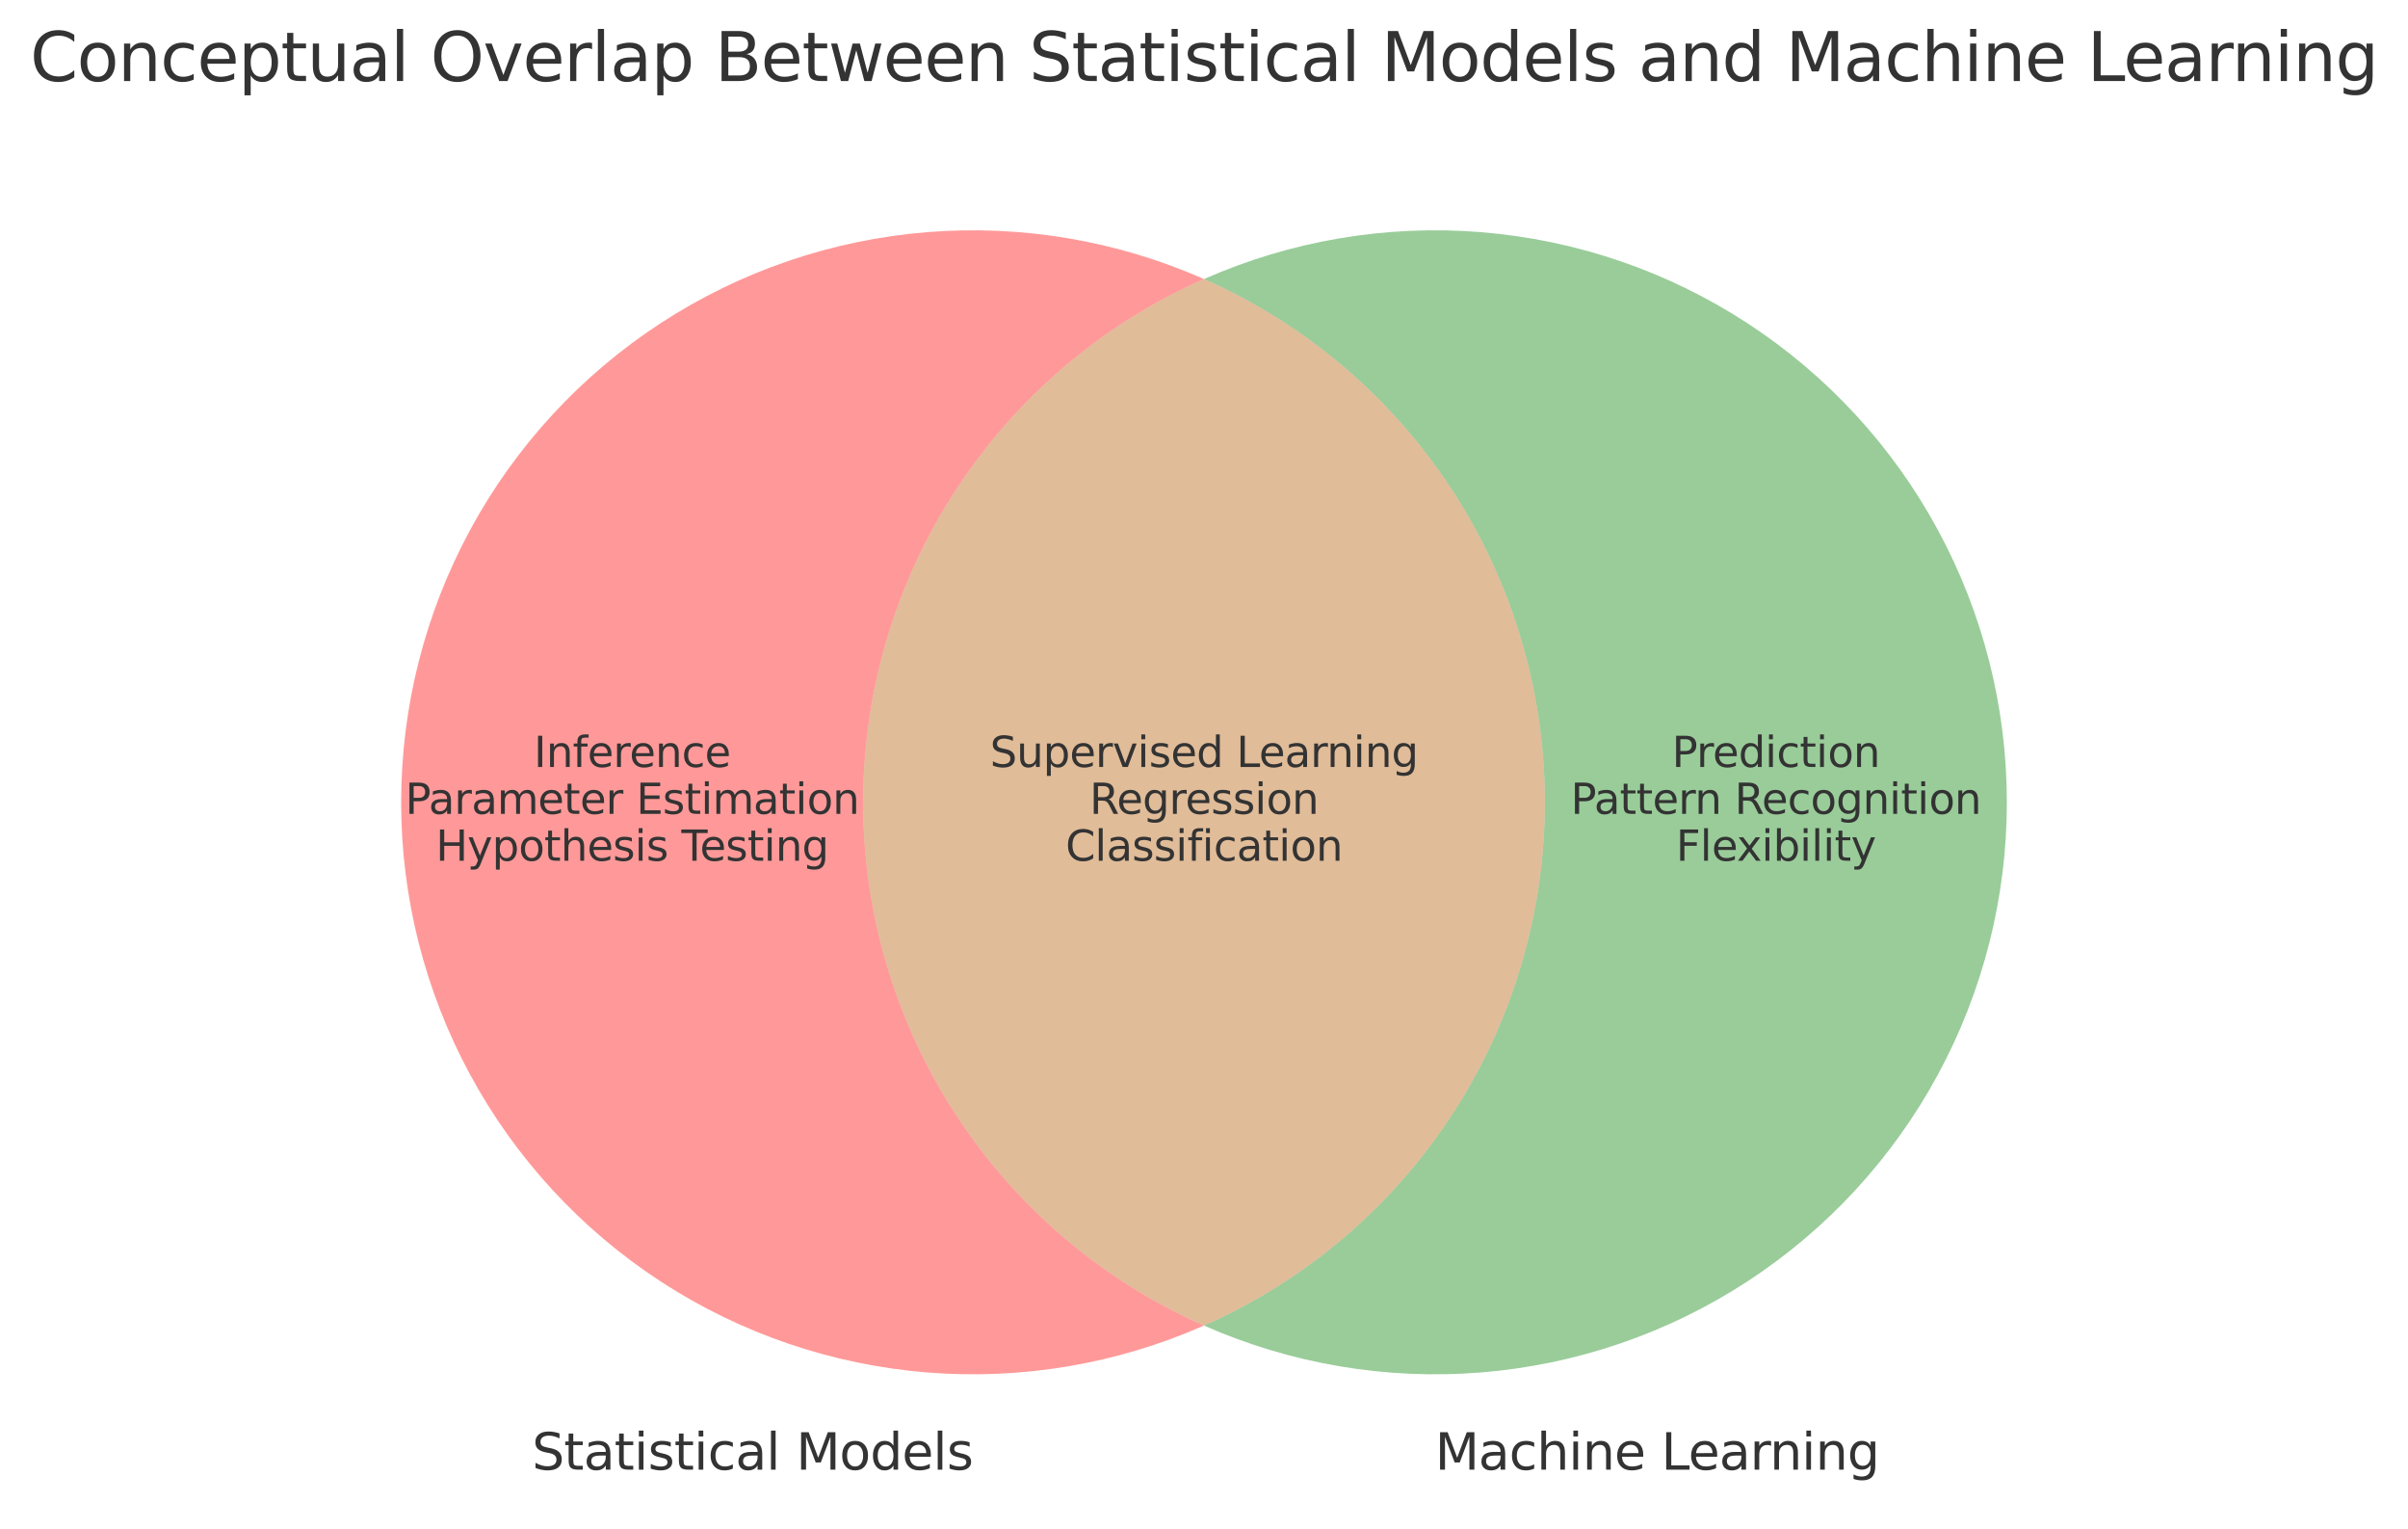
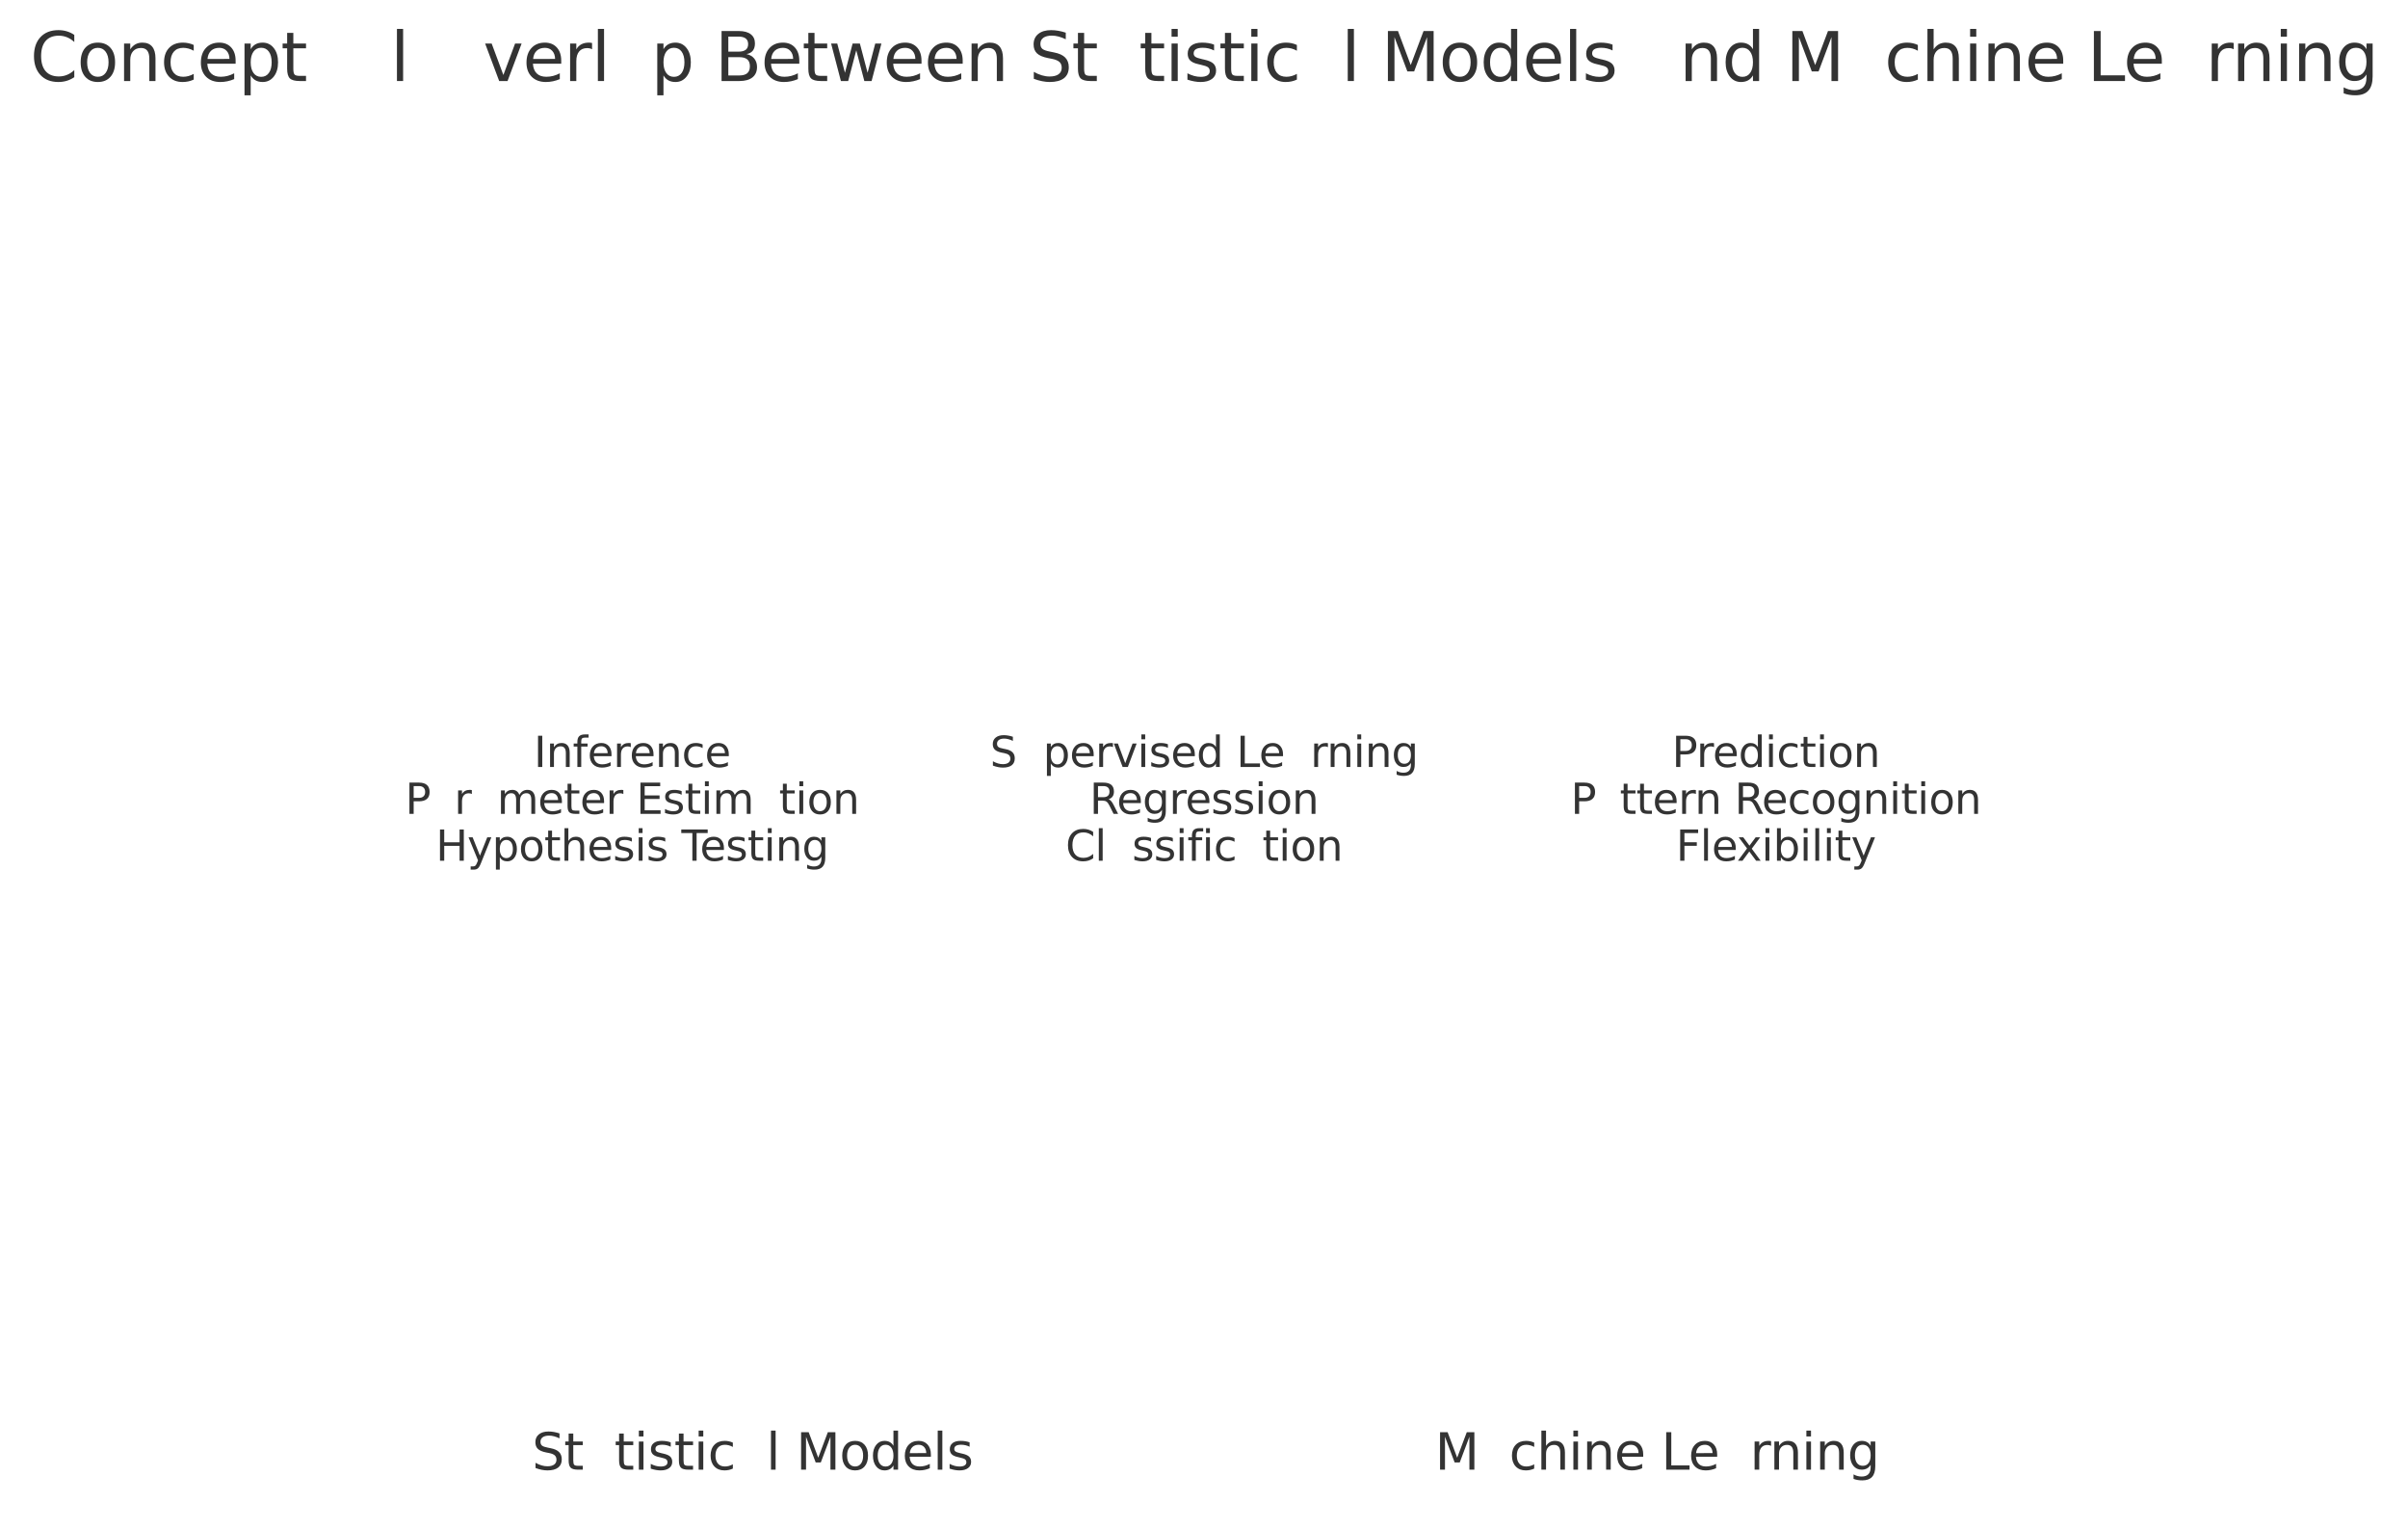
<svg xmlns="http://www.w3.org/2000/svg" xmlns:xlink="http://www.w3.org/1999/xlink" width="575.44pt" height="365.197pt" viewBox="0 0 575.44 365.197" version="1.1">
  <defs>
    <style type="text/css">*{stroke-linejoin: round; stroke-linecap: butt}</style>
  </defs>
  <g id="figure_1">
    <g id="patch_1">
      <path d="M 0 365.197 L 575.44 365.197 L 575.44 -0 L 0 -0 z " style="fill: #ffffff" />
    </g>
    <g id="axes_1">
      <g id="patch_2">
-         <path d="M 287.72 316.685 C 263.491 305.986 242.888 288.47 228.429 266.278 C 213.97 244.087 206.27 218.164 206.27 191.678 C 206.27 165.191 213.97 139.268 228.429 117.077 C 242.888 94.885 263.491 77.369 287.72 66.67 C 266.919 57.483 244.15 53.633 221.484 55.469 C 198.819 57.304 176.967 64.768 157.914 77.182 C 138.862 89.595 123.206 106.57 112.371 126.562 C 101.536 146.554 95.86 168.938 95.86 191.678 C 95.86 214.417 101.536 236.801 112.371 256.793 C 123.206 276.785 138.862 293.76 157.914 306.173 C 176.967 318.587 198.819 326.051 221.484 327.886 C 244.15 329.722 266.919 325.872 287.72 316.685 " clip-path="url(#pd17c96c313)" style="fill: #ff0000; opacity: 0.4" />
-       </g>
+         </g>
      <g id="patch_3">
        <path d="M 287.72 66.67 C 311.949 77.369 332.552 94.885 347.011 117.077 C 361.47 139.268 369.17 165.191 369.17 191.678 C 369.17 218.164 361.47 244.087 347.011 266.278 C 332.552 288.47 311.949 305.986 287.72 316.685 C 308.521 325.872 331.29 329.722 353.956 327.886 C 376.621 326.051 398.473 318.587 417.526 306.173 C 436.578 293.76 452.234 276.785 463.069 256.793 C 473.904 236.801 479.58 214.417 479.58 191.678 C 479.58 168.938 473.904 146.554 463.069 126.562 C 452.234 106.57 436.578 89.595 417.526 77.182 C 398.473 64.768 376.621 57.304 353.956 55.469 C 331.29 53.633 308.521 57.483 287.72 66.67 " clip-path="url(#pd17c96c313)" style="fill: #008000; opacity: 0.4" />
      </g>
      <g id="patch_4">
        <path d="M 287.72 316.685 C 311.949 305.986 332.552 288.47 347.011 266.278 C 361.47 244.087 369.17 218.164 369.17 191.678 C 369.17 165.191 361.47 139.268 347.011 117.077 C 332.552 94.885 311.949 77.369 287.72 66.67 C 263.491 77.369 242.888 94.885 228.429 117.077 C 213.97 139.268 206.27 165.191 206.27 191.678 C 206.27 218.164 213.97 244.087 228.429 266.278 C 242.888 288.47 263.491 305.986 287.72 316.685 " clip-path="url(#pd17c96c313)" style="fill: #b25900; opacity: 0.4" />
      </g>
      <g id="text_1">
        <g style="fill: #333333" transform="translate(127.571 183.239) scale(0.1 -0.1)">
          <defs>
            <path id="DejaVuSans-49" d="M 628 4666 L 1259 4666 L 1259 0 L 628 0 L 628 4666 z " transform="scale(0.016)" />
            <path id="DejaVuSans-6e" d="M 3513 2113 L 3513 0 L 2938 0 L 2938 2094 Q 2938 2591 2744 2837 Q 2550 3084 2163 3084 Q 1697 3084 1428 2787 Q 1159 2491 1159 1978 L 1159 0 L 581 0 L 581 3500 L 1159 3500 L 1159 2956 Q 1366 3272 1645 3428 Q 1925 3584 2291 3584 Q 2894 3584 3203 3211 Q 3513 2838 3513 2113 z " transform="scale(0.016)" />
            <path id="DejaVuSans-66" d="M 2375 4863 L 2375 4384 L 1825 4384 Q 1516 4384 1395 4259 Q 1275 4134 1275 3809 L 1275 3500 L 2222 3500 L 2222 3053 L 1275 3053 L 1275 0 L 697 0 L 697 3053 L 147 3053 L 147 3500 L 697 3500 L 697 3744 Q 697 4328 969 4595 Q 1241 4863 1831 4863 L 2375 4863 z " transform="scale(0.016)" />
            <path id="DejaVuSans-65" d="M 3597 1894 L 3597 1613 L 953 1613 Q 991 1019 1311 708 Q 1631 397 2203 397 Q 2534 397 2845 478 Q 3156 559 3463 722 L 3463 178 Q 3153 47 2828 -22 Q 2503 -91 2169 -91 Q 1331 -91 842 396 Q 353 884 353 1716 Q 353 2575 817 3079 Q 1281 3584 2069 3584 Q 2775 3584 3186 3129 Q 3597 2675 3597 1894 z M 3022 2063 Q 3016 2534 2758 2815 Q 2500 3097 2075 3097 Q 1594 3097 1305 2825 Q 1016 2553 972 2059 L 3022 2063 z " transform="scale(0.016)" />
            <path id="DejaVuSans-72" d="M 2631 2963 Q 2534 3019 2420 3045 Q 2306 3072 2169 3072 Q 1681 3072 1420 2755 Q 1159 2438 1159 1844 L 1159 0 L 581 0 L 581 3500 L 1159 3500 L 1159 2956 Q 1341 3275 1631 3429 Q 1922 3584 2338 3584 Q 2397 3584 2469 3576 Q 2541 3569 2628 3553 L 2631 2963 z " transform="scale(0.016)" />
            <path id="DejaVuSans-63" d="M 3122 3366 L 3122 2828 Q 2878 2963 2633 3030 Q 2388 3097 2138 3097 Q 1578 3097 1268 2742 Q 959 2388 959 1747 Q 959 1106 1268 751 Q 1578 397 2138 397 Q 2388 397 2633 464 Q 2878 531 3122 666 L 3122 134 Q 2881 22 2623 -34 Q 2366 -91 2075 -91 Q 1284 -91 818 406 Q 353 903 353 1747 Q 353 2603 823 3093 Q 1294 3584 2113 3584 Q 2378 3584 2631 3529 Q 2884 3475 3122 3366 z " transform="scale(0.016)" />
          </defs>
          <use xlink:href="#DejaVuSans-49" />
          <use xlink:href="#DejaVuSans-6e" x="29.492" />
          <use xlink:href="#DejaVuSans-66" x="92.871" />
          <use xlink:href="#DejaVuSans-65" x="128.076" />
          <use xlink:href="#DejaVuSans-72" x="189.6" />
          <use xlink:href="#DejaVuSans-65" x="228.463" />
          <use xlink:href="#DejaVuSans-6e" x="289.986" />
          <use xlink:href="#DejaVuSans-63" x="353.365" />
          <use xlink:href="#DejaVuSans-65" x="408.346" />
        </g>
        <g style="fill: #333333" transform="translate(96.839 194.437) scale(0.1 -0.1)">
          <defs>
            <path id="DejaVuSans-50" d="M 1259 4147 L 1259 2394 L 2053 2394 Q 2494 2394 2734 2622 Q 2975 2850 2975 3272 Q 2975 3691 2734 3919 Q 2494 4147 2053 4147 L 1259 4147 z M 628 4666 L 2053 4666 Q 2838 4666 3239 4311 Q 3641 3956 3641 3272 Q 3641 2581 3239 2228 Q 2838 1875 2053 1875 L 1259 1875 L 1259 0 L 628 0 L 628 4666 z " transform="scale(0.016)" />
-             <path id="DejaVuSans-61" d="M 2194 1759 Q 1497 1759 1228 1600 Q 959 1441 959 1056 Q 959 750 1161 570 Q 1363 391 1709 391 Q 2188 391 2477 730 Q 2766 1069 2766 1631 L 2766 1759 L 2194 1759 z M 3341 1997 L 3341 0 L 2766 0 L 2766 531 Q 2569 213 2275 61 Q 1981 -91 1556 -91 Q 1019 -91 701 211 Q 384 513 384 1019 Q 384 1609 779 1909 Q 1175 2209 1959 2209 L 2766 2209 L 2766 2266 Q 2766 2663 2505 2880 Q 2244 3097 1772 3097 Q 1472 3097 1187 3025 Q 903 2953 641 2809 L 641 3341 Q 956 3463 1253 3523 Q 1550 3584 1831 3584 Q 2591 3584 2966 3190 Q 3341 2797 3341 1997 z " transform="scale(0.016)" />
            <path id="DejaVuSans-6d" d="M 3328 2828 Q 3544 3216 3844 3400 Q 4144 3584 4550 3584 Q 5097 3584 5394 3201 Q 5691 2819 5691 2113 L 5691 0 L 5113 0 L 5113 2094 Q 5113 2597 4934 2840 Q 4756 3084 4391 3084 Q 3944 3084 3684 2787 Q 3425 2491 3425 1978 L 3425 0 L 2847 0 L 2847 2094 Q 2847 2600 2669 2842 Q 2491 3084 2119 3084 Q 1678 3084 1418 2786 Q 1159 2488 1159 1978 L 1159 0 L 581 0 L 581 3500 L 1159 3500 L 1159 2956 Q 1356 3278 1631 3431 Q 1906 3584 2284 3584 Q 2666 3584 2933 3390 Q 3200 3197 3328 2828 z " transform="scale(0.016)" />
            <path id="DejaVuSans-74" d="M 1172 4494 L 1172 3500 L 2356 3500 L 2356 3053 L 1172 3053 L 1172 1153 Q 1172 725 1289 603 Q 1406 481 1766 481 L 2356 481 L 2356 0 L 1766 0 Q 1100 0 847 248 Q 594 497 594 1153 L 594 3053 L 172 3053 L 172 3500 L 594 3500 L 594 4494 L 1172 4494 z " transform="scale(0.016)" />
            <path id="DejaVuSans-20" transform="scale(0.016)" />
            <path id="DejaVuSans-45" d="M 628 4666 L 3578 4666 L 3578 4134 L 1259 4134 L 1259 2753 L 3481 2753 L 3481 2222 L 1259 2222 L 1259 531 L 3634 531 L 3634 0 L 628 0 L 628 4666 z " transform="scale(0.016)" />
            <path id="DejaVuSans-73" d="M 2834 3397 L 2834 2853 Q 2591 2978 2328 3040 Q 2066 3103 1784 3103 Q 1356 3103 1142 2972 Q 928 2841 928 2578 Q 928 2378 1081 2264 Q 1234 2150 1697 2047 L 1894 2003 Q 2506 1872 2764 1633 Q 3022 1394 3022 966 Q 3022 478 2636 193 Q 2250 -91 1575 -91 Q 1294 -91 989 -36 Q 684 19 347 128 L 347 722 Q 666 556 975 473 Q 1284 391 1588 391 Q 1994 391 2212 530 Q 2431 669 2431 922 Q 2431 1156 2273 1281 Q 2116 1406 1581 1522 L 1381 1569 Q 847 1681 609 1914 Q 372 2147 372 2553 Q 372 3047 722 3315 Q 1072 3584 1716 3584 Q 2034 3584 2315 3537 Q 2597 3491 2834 3397 z " transform="scale(0.016)" />
            <path id="DejaVuSans-69" d="M 603 3500 L 1178 3500 L 1178 0 L 603 0 L 603 3500 z M 603 4863 L 1178 4863 L 1178 4134 L 603 4134 L 603 4863 z " transform="scale(0.016)" />
            <path id="DejaVuSans-6f" d="M 1959 3097 Q 1497 3097 1228 2736 Q 959 2375 959 1747 Q 959 1119 1226 758 Q 1494 397 1959 397 Q 2419 397 2687 759 Q 2956 1122 2956 1747 Q 2956 2369 2687 2733 Q 2419 3097 1959 3097 z M 1959 3584 Q 2709 3584 3137 3096 Q 3566 2609 3566 1747 Q 3566 888 3137 398 Q 2709 -91 1959 -91 Q 1206 -91 779 398 Q 353 888 353 1747 Q 353 2609 779 3096 Q 1206 3584 1959 3584 z " transform="scale(0.016)" />
          </defs>
          <use xlink:href="#DejaVuSans-50" />
          <use xlink:href="#DejaVuSans-61" x="55.803" />
          <use xlink:href="#DejaVuSans-72" x="117.082" />
          <use xlink:href="#DejaVuSans-61" x="158.195" />
          <use xlink:href="#DejaVuSans-6d" x="219.475" />
          <use xlink:href="#DejaVuSans-65" x="316.887" />
          <use xlink:href="#DejaVuSans-74" x="378.41" />
          <use xlink:href="#DejaVuSans-65" x="417.619" />
          <use xlink:href="#DejaVuSans-72" x="479.143" />
          <use xlink:href="#DejaVuSans-20" x="520.256" />
          <use xlink:href="#DejaVuSans-45" x="552.043" />
          <use xlink:href="#DejaVuSans-73" x="615.227" />
          <use xlink:href="#DejaVuSans-74" x="667.326" />
          <use xlink:href="#DejaVuSans-69" x="706.535" />
          <use xlink:href="#DejaVuSans-6d" x="734.318" />
          <use xlink:href="#DejaVuSans-61" x="831.73" />
          <use xlink:href="#DejaVuSans-74" x="893.01" />
          <use xlink:href="#DejaVuSans-69" x="932.219" />
          <use xlink:href="#DejaVuSans-6f" x="960.002" />
          <use xlink:href="#DejaVuSans-6e" x="1021.184" />
        </g>
        <g style="fill: #333333" transform="translate(104.142 205.635) scale(0.1 -0.1)">
          <defs>
            <path id="DejaVuSans-48" d="M 628 4666 L 1259 4666 L 1259 2753 L 3553 2753 L 3553 4666 L 4184 4666 L 4184 0 L 3553 0 L 3553 2222 L 1259 2222 L 1259 0 L 628 0 L 628 4666 z " transform="scale(0.016)" />
            <path id="DejaVuSans-79" d="M 2059 -325 Q 1816 -950 1584 -1140 Q 1353 -1331 966 -1331 L 506 -1331 L 506 -850 L 844 -850 Q 1081 -850 1212 -737 Q 1344 -625 1503 -206 L 1606 56 L 191 3500 L 800 3500 L 1894 763 L 2988 3500 L 3597 3500 L 2059 -325 z " transform="scale(0.016)" />
            <path id="DejaVuSans-70" d="M 1159 525 L 1159 -1331 L 581 -1331 L 581 3500 L 1159 3500 L 1159 2969 Q 1341 3281 1617 3432 Q 1894 3584 2278 3584 Q 2916 3584 3314 3078 Q 3713 2572 3713 1747 Q 3713 922 3314 415 Q 2916 -91 2278 -91 Q 1894 -91 1617 61 Q 1341 213 1159 525 z M 3116 1747 Q 3116 2381 2855 2742 Q 2594 3103 2138 3103 Q 1681 3103 1420 2742 Q 1159 2381 1159 1747 Q 1159 1113 1420 752 Q 1681 391 2138 391 Q 2594 391 2855 752 Q 3116 1113 3116 1747 z " transform="scale(0.016)" />
            <path id="DejaVuSans-68" d="M 3513 2113 L 3513 0 L 2938 0 L 2938 2094 Q 2938 2591 2744 2837 Q 2550 3084 2163 3084 Q 1697 3084 1428 2787 Q 1159 2491 1159 1978 L 1159 0 L 581 0 L 581 4863 L 1159 4863 L 1159 2956 Q 1366 3272 1645 3428 Q 1925 3584 2291 3584 Q 2894 3584 3203 3211 Q 3513 2838 3513 2113 z " transform="scale(0.016)" />
            <path id="DejaVuSans-54" d="M -19 4666 L 3928 4666 L 3928 4134 L 2272 4134 L 2272 0 L 1638 0 L 1638 4134 L -19 4134 L -19 4666 z " transform="scale(0.016)" />
            <path id="DejaVuSans-67" d="M 2906 1791 Q 2906 2416 2648 2759 Q 2391 3103 1925 3103 Q 1463 3103 1205 2759 Q 947 2416 947 1791 Q 947 1169 1205 825 Q 1463 481 1925 481 Q 2391 481 2648 825 Q 2906 1169 2906 1791 z M 3481 434 Q 3481 -459 3084 -895 Q 2688 -1331 1869 -1331 Q 1566 -1331 1297 -1286 Q 1028 -1241 775 -1147 L 775 -588 Q 1028 -725 1275 -790 Q 1522 -856 1778 -856 Q 2344 -856 2625 -561 Q 2906 -266 2906 331 L 2906 616 Q 2728 306 2450 153 Q 2172 0 1784 0 Q 1141 0 747 490 Q 353 981 353 1791 Q 353 2603 747 3093 Q 1141 3584 1784 3584 Q 2172 3584 2450 3431 Q 2728 3278 2906 2969 L 2906 3500 L 3481 3500 L 3481 434 z " transform="scale(0.016)" />
          </defs>
          <use xlink:href="#DejaVuSans-48" />
          <use xlink:href="#DejaVuSans-79" x="75.195" />
          <use xlink:href="#DejaVuSans-70" x="134.375" />
          <use xlink:href="#DejaVuSans-6f" x="197.852" />
          <use xlink:href="#DejaVuSans-74" x="259.033" />
          <use xlink:href="#DejaVuSans-68" x="298.242" />
          <use xlink:href="#DejaVuSans-65" x="361.621" />
          <use xlink:href="#DejaVuSans-73" x="423.145" />
          <use xlink:href="#DejaVuSans-69" x="475.244" />
          <use xlink:href="#DejaVuSans-73" x="503.027" />
          <use xlink:href="#DejaVuSans-20" x="555.127" />
          <use xlink:href="#DejaVuSans-54" x="586.914" />
          <use xlink:href="#DejaVuSans-65" x="630.998" />
          <use xlink:href="#DejaVuSans-73" x="692.521" />
          <use xlink:href="#DejaVuSans-74" x="744.621" />
          <use xlink:href="#DejaVuSans-69" x="783.83" />
          <use xlink:href="#DejaVuSans-6e" x="811.613" />
          <use xlink:href="#DejaVuSans-67" x="874.992" />
        </g>
      </g>
      <g id="text_2">
        <g style="fill: #333333" transform="translate(399.538 183.239) scale(0.1 -0.1)">
          <defs>
            <path id="DejaVuSans-64" d="M 2906 2969 L 2906 4863 L 3481 4863 L 3481 0 L 2906 0 L 2906 525 Q 2725 213 2448 61 Q 2172 -91 1784 -91 Q 1150 -91 751 415 Q 353 922 353 1747 Q 353 2572 751 3078 Q 1150 3584 1784 3584 Q 2172 3584 2448 3432 Q 2725 3281 2906 2969 z M 947 1747 Q 947 1113 1208 752 Q 1469 391 1925 391 Q 2381 391 2643 752 Q 2906 1113 2906 1747 Q 2906 2381 2643 2742 Q 2381 3103 1925 3103 Q 1469 3103 1208 2742 Q 947 2381 947 1747 z " transform="scale(0.016)" />
          </defs>
          <use xlink:href="#DejaVuSans-50" />
          <use xlink:href="#DejaVuSans-72" x="58.553" />
          <use xlink:href="#DejaVuSans-65" x="97.416" />
          <use xlink:href="#DejaVuSans-64" x="158.939" />
          <use xlink:href="#DejaVuSans-69" x="222.416" />
          <use xlink:href="#DejaVuSans-63" x="250.199" />
          <use xlink:href="#DejaVuSans-74" x="305.18" />
          <use xlink:href="#DejaVuSans-69" x="344.389" />
          <use xlink:href="#DejaVuSans-6f" x="372.172" />
          <use xlink:href="#DejaVuSans-6e" x="433.354" />
        </g>
        <g style="fill: #333333" transform="translate(375.355 194.437) scale(0.1 -0.1)">
          <defs>
            <path id="DejaVuSans-52" d="M 2841 2188 Q 3044 2119 3236 1894 Q 3428 1669 3622 1275 L 4263 0 L 3584 0 L 2988 1197 Q 2756 1666 2539 1819 Q 2322 1972 1947 1972 L 1259 1972 L 1259 0 L 628 0 L 628 4666 L 2053 4666 Q 2853 4666 3247 4331 Q 3641 3997 3641 3322 Q 3641 2881 3436 2590 Q 3231 2300 2841 2188 z M 1259 4147 L 1259 2491 L 2053 2491 Q 2509 2491 2742 2702 Q 2975 2913 2975 3322 Q 2975 3731 2742 3939 Q 2509 4147 2053 4147 L 1259 4147 z " transform="scale(0.016)" />
          </defs>
          <use xlink:href="#DejaVuSans-50" />
          <use xlink:href="#DejaVuSans-61" x="55.803" />
          <use xlink:href="#DejaVuSans-74" x="117.082" />
          <use xlink:href="#DejaVuSans-74" x="156.291" />
          <use xlink:href="#DejaVuSans-65" x="195.5" />
          <use xlink:href="#DejaVuSans-72" x="257.023" />
          <use xlink:href="#DejaVuSans-6e" x="296.387" />
          <use xlink:href="#DejaVuSans-20" x="359.766" />
          <use xlink:href="#DejaVuSans-52" x="391.553" />
          <use xlink:href="#DejaVuSans-65" x="456.535" />
          <use xlink:href="#DejaVuSans-63" x="518.059" />
          <use xlink:href="#DejaVuSans-6f" x="573.039" />
          <use xlink:href="#DejaVuSans-67" x="634.221" />
          <use xlink:href="#DejaVuSans-6e" x="697.697" />
          <use xlink:href="#DejaVuSans-69" x="761.076" />
          <use xlink:href="#DejaVuSans-74" x="788.859" />
          <use xlink:href="#DejaVuSans-69" x="828.068" />
          <use xlink:href="#DejaVuSans-6f" x="855.852" />
          <use xlink:href="#DejaVuSans-6e" x="917.033" />
        </g>
        <g style="fill: #333333" transform="translate(400.512 205.635) scale(0.1 -0.1)">
          <defs>
            <path id="DejaVuSans-46" d="M 628 4666 L 3309 4666 L 3309 4134 L 1259 4134 L 1259 2759 L 3109 2759 L 3109 2228 L 1259 2228 L 1259 0 L 628 0 L 628 4666 z " transform="scale(0.016)" />
            <path id="DejaVuSans-6c" d="M 603 4863 L 1178 4863 L 1178 0 L 603 0 L 603 4863 z " transform="scale(0.016)" />
            <path id="DejaVuSans-78" d="M 3513 3500 L 2247 1797 L 3578 0 L 2900 0 L 1881 1375 L 863 0 L 184 0 L 1544 1831 L 300 3500 L 978 3500 L 1906 2253 L 2834 3500 L 3513 3500 z " transform="scale(0.016)" />
            <path id="DejaVuSans-62" d="M 3116 1747 Q 3116 2381 2855 2742 Q 2594 3103 2138 3103 Q 1681 3103 1420 2742 Q 1159 2381 1159 1747 Q 1159 1113 1420 752 Q 1681 391 2138 391 Q 2594 391 2855 752 Q 3116 1113 3116 1747 z M 1159 2969 Q 1341 3281 1617 3432 Q 1894 3584 2278 3584 Q 2916 3584 3314 3078 Q 3713 2572 3713 1747 Q 3713 922 3314 415 Q 2916 -91 2278 -91 Q 1894 -91 1617 61 Q 1341 213 1159 525 L 1159 0 L 581 0 L 581 4863 L 1159 4863 L 1159 2969 z " transform="scale(0.016)" />
          </defs>
          <use xlink:href="#DejaVuSans-46" />
          <use xlink:href="#DejaVuSans-6c" x="57.52" />
          <use xlink:href="#DejaVuSans-65" x="85.303" />
          <use xlink:href="#DejaVuSans-78" x="145.076" />
          <use xlink:href="#DejaVuSans-69" x="204.256" />
          <use xlink:href="#DejaVuSans-62" x="232.039" />
          <use xlink:href="#DejaVuSans-69" x="295.516" />
          <use xlink:href="#DejaVuSans-6c" x="323.299" />
          <use xlink:href="#DejaVuSans-69" x="351.082" />
          <use xlink:href="#DejaVuSans-74" x="378.865" />
          <use xlink:href="#DejaVuSans-79" x="418.074" />
        </g>
      </g>
      <g id="text_3">
        <g style="fill: #333333" transform="translate(236.57 183.239) scale(0.1 -0.1)">
          <defs>
            <path id="DejaVuSans-53" d="M 3425 4513 L 3425 3897 Q 3066 4069 2747 4153 Q 2428 4238 2131 4238 Q 1616 4238 1336 4038 Q 1056 3838 1056 3469 Q 1056 3159 1242 3001 Q 1428 2844 1947 2747 L 2328 2669 Q 3034 2534 3370 2195 Q 3706 1856 3706 1288 Q 3706 609 3251 259 Q 2797 -91 1919 -91 Q 1588 -91 1214 -16 Q 841 59 441 206 L 441 856 Q 825 641 1194 531 Q 1563 422 1919 422 Q 2459 422 2753 634 Q 3047 847 3047 1241 Q 3047 1584 2836 1778 Q 2625 1972 2144 2069 L 1759 2144 Q 1053 2284 737 2584 Q 422 2884 422 3419 Q 422 4038 858 4394 Q 1294 4750 2059 4750 Q 2388 4750 2728 4690 Q 3069 4631 3425 4513 z " transform="scale(0.016)" />
-             <path id="DejaVuSans-75" d="M 544 1381 L 544 3500 L 1119 3500 L 1119 1403 Q 1119 906 1312 657 Q 1506 409 1894 409 Q 2359 409 2629 706 Q 2900 1003 2900 1516 L 2900 3500 L 3475 3500 L 3475 0 L 2900 0 L 2900 538 Q 2691 219 2414 64 Q 2138 -91 1772 -91 Q 1169 -91 856 284 Q 544 659 544 1381 z M 1991 3584 L 1991 3584 z " transform="scale(0.016)" />
            <path id="DejaVuSans-76" d="M 191 3500 L 800 3500 L 1894 563 L 2988 3500 L 3597 3500 L 2284 0 L 1503 0 L 191 3500 z " transform="scale(0.016)" />
            <path id="DejaVuSans-4c" d="M 628 4666 L 1259 4666 L 1259 531 L 3531 531 L 3531 0 L 628 0 L 628 4666 z " transform="scale(0.016)" />
          </defs>
          <use xlink:href="#DejaVuSans-53" />
          <use xlink:href="#DejaVuSans-75" x="63.477" />
          <use xlink:href="#DejaVuSans-70" x="126.855" />
          <use xlink:href="#DejaVuSans-65" x="190.332" />
          <use xlink:href="#DejaVuSans-72" x="251.855" />
          <use xlink:href="#DejaVuSans-76" x="292.969" />
          <use xlink:href="#DejaVuSans-69" x="352.148" />
          <use xlink:href="#DejaVuSans-73" x="379.932" />
          <use xlink:href="#DejaVuSans-65" x="432.031" />
          <use xlink:href="#DejaVuSans-64" x="493.555" />
          <use xlink:href="#DejaVuSans-20" x="557.031" />
          <use xlink:href="#DejaVuSans-4c" x="588.818" />
          <use xlink:href="#DejaVuSans-65" x="642.781" />
          <use xlink:href="#DejaVuSans-61" x="704.305" />
          <use xlink:href="#DejaVuSans-72" x="765.584" />
          <use xlink:href="#DejaVuSans-6e" x="804.947" />
          <use xlink:href="#DejaVuSans-69" x="868.326" />
          <use xlink:href="#DejaVuSans-6e" x="896.109" />
          <use xlink:href="#DejaVuSans-67" x="959.488" />
        </g>
        <g style="fill: #333333" transform="translate(260.374 194.437) scale(0.1 -0.1)">
          <use xlink:href="#DejaVuSans-52" />
          <use xlink:href="#DejaVuSans-65" x="64.982" />
          <use xlink:href="#DejaVuSans-67" x="126.506" />
          <use xlink:href="#DejaVuSans-72" x="189.982" />
          <use xlink:href="#DejaVuSans-65" x="228.846" />
          <use xlink:href="#DejaVuSans-73" x="290.369" />
          <use xlink:href="#DejaVuSans-73" x="342.469" />
          <use xlink:href="#DejaVuSans-69" x="394.568" />
          <use xlink:href="#DejaVuSans-6f" x="422.352" />
          <use xlink:href="#DejaVuSans-6e" x="483.533" />
        </g>
        <g style="fill: #333333" transform="translate(254.637 205.635) scale(0.1 -0.1)">
          <defs>
            <path id="DejaVuSans-43" d="M 4122 4306 L 4122 3641 Q 3803 3938 3442 4084 Q 3081 4231 2675 4231 Q 1875 4231 1450 3742 Q 1025 3253 1025 2328 Q 1025 1406 1450 917 Q 1875 428 2675 428 Q 3081 428 3442 575 Q 3803 722 4122 1019 L 4122 359 Q 3791 134 3420 21 Q 3050 -91 2638 -91 Q 1578 -91 968 557 Q 359 1206 359 2328 Q 359 3453 968 4101 Q 1578 4750 2638 4750 Q 3056 4750 3426 4639 Q 3797 4528 4122 4306 z " transform="scale(0.016)" />
          </defs>
          <use xlink:href="#DejaVuSans-43" />
          <use xlink:href="#DejaVuSans-6c" x="69.824" />
          <use xlink:href="#DejaVuSans-61" x="97.607" />
          <use xlink:href="#DejaVuSans-73" x="158.887" />
          <use xlink:href="#DejaVuSans-73" x="210.986" />
          <use xlink:href="#DejaVuSans-69" x="263.086" />
          <use xlink:href="#DejaVuSans-66" x="290.869" />
          <use xlink:href="#DejaVuSans-69" x="326.074" />
          <use xlink:href="#DejaVuSans-63" x="353.857" />
          <use xlink:href="#DejaVuSans-61" x="408.838" />
          <use xlink:href="#DejaVuSans-74" x="470.117" />
          <use xlink:href="#DejaVuSans-69" x="509.326" />
          <use xlink:href="#DejaVuSans-6f" x="537.109" />
          <use xlink:href="#DejaVuSans-6e" x="598.291" />
        </g>
      </g>
      <g id="text_4">
        <g style="fill: #333333" transform="translate(127.129 351.116) scale(0.12 -0.12)">
          <defs>
            <path id="DejaVuSans-4d" d="M 628 4666 L 1569 4666 L 2759 1491 L 3956 4666 L 4897 4666 L 4897 0 L 4281 0 L 4281 4097 L 3078 897 L 2444 897 L 1241 4097 L 1241 0 L 628 0 L 628 4666 z " transform="scale(0.016)" />
          </defs>
          <use xlink:href="#DejaVuSans-53" />
          <use xlink:href="#DejaVuSans-74" x="63.477" />
          <use xlink:href="#DejaVuSans-61" x="102.686" />
          <use xlink:href="#DejaVuSans-74" x="163.965" />
          <use xlink:href="#DejaVuSans-69" x="203.174" />
          <use xlink:href="#DejaVuSans-73" x="230.957" />
          <use xlink:href="#DejaVuSans-74" x="283.057" />
          <use xlink:href="#DejaVuSans-69" x="322.266" />
          <use xlink:href="#DejaVuSans-63" x="350.049" />
          <use xlink:href="#DejaVuSans-61" x="405.029" />
          <use xlink:href="#DejaVuSans-6c" x="466.309" />
          <use xlink:href="#DejaVuSans-20" x="494.092" />
          <use xlink:href="#DejaVuSans-4d" x="525.879" />
          <use xlink:href="#DejaVuSans-6f" x="612.158" />
          <use xlink:href="#DejaVuSans-64" x="673.34" />
          <use xlink:href="#DejaVuSans-65" x="736.816" />
          <use xlink:href="#DejaVuSans-6c" x="798.34" />
          <use xlink:href="#DejaVuSans-73" x="826.123" />
        </g>
      </g>
      <g id="text_5">
        <g style="fill: #333333" transform="translate(342.925 351.116) scale(0.12 -0.12)">
          <use xlink:href="#DejaVuSans-4d" />
          <use xlink:href="#DejaVuSans-61" x="86.279" />
          <use xlink:href="#DejaVuSans-63" x="147.559" />
          <use xlink:href="#DejaVuSans-68" x="202.539" />
          <use xlink:href="#DejaVuSans-69" x="265.918" />
          <use xlink:href="#DejaVuSans-6e" x="293.701" />
          <use xlink:href="#DejaVuSans-65" x="357.08" />
          <use xlink:href="#DejaVuSans-20" x="418.604" />
          <use xlink:href="#DejaVuSans-4c" x="450.391" />
          <use xlink:href="#DejaVuSans-65" x="504.354" />
          <use xlink:href="#DejaVuSans-61" x="565.877" />
          <use xlink:href="#DejaVuSans-72" x="627.156" />
          <use xlink:href="#DejaVuSans-6e" x="666.52" />
          <use xlink:href="#DejaVuSans-69" x="729.898" />
          <use xlink:href="#DejaVuSans-6e" x="757.682" />
          <use xlink:href="#DejaVuSans-67" x="821.061" />
        </g>
      </g>
      <g id="text_6">
        <g style="fill: #333333" transform="translate(7.2 19.358) scale(0.16 -0.16)">
          <defs>
-             <path id="DejaVuSans-4f" d="M 2522 4238 Q 1834 4238 1429 3725 Q 1025 3213 1025 2328 Q 1025 1447 1429 934 Q 1834 422 2522 422 Q 3209 422 3611 934 Q 4013 1447 4013 2328 Q 4013 3213 3611 3725 Q 3209 4238 2522 4238 z M 2522 4750 Q 3503 4750 4090 4092 Q 4678 3434 4678 2328 Q 4678 1225 4090 567 Q 3503 -91 2522 -91 Q 1538 -91 948 565 Q 359 1222 359 2328 Q 359 3434 948 4092 Q 1538 4750 2522 4750 z " transform="scale(0.016)" />
            <path id="DejaVuSans-42" d="M 1259 2228 L 1259 519 L 2272 519 Q 2781 519 3026 730 Q 3272 941 3272 1375 Q 3272 1813 3026 2020 Q 2781 2228 2272 2228 L 1259 2228 z M 1259 4147 L 1259 2741 L 2194 2741 Q 2656 2741 2882 2914 Q 3109 3088 3109 3444 Q 3109 3797 2882 3972 Q 2656 4147 2194 4147 L 1259 4147 z M 628 4666 L 2241 4666 Q 2963 4666 3353 4366 Q 3744 4066 3744 3513 Q 3744 3084 3544 2831 Q 3344 2578 2956 2516 Q 3422 2416 3680 2098 Q 3938 1781 3938 1306 Q 3938 681 3513 340 Q 3088 0 2303 0 L 628 0 L 628 4666 z " transform="scale(0.016)" />
            <path id="DejaVuSans-77" d="M 269 3500 L 844 3500 L 1563 769 L 2278 3500 L 2956 3500 L 3675 769 L 4391 3500 L 4966 3500 L 4050 0 L 3372 0 L 2619 2869 L 1863 0 L 1184 0 L 269 3500 z " transform="scale(0.016)" />
          </defs>
          <use xlink:href="#DejaVuSans-43" />
          <use xlink:href="#DejaVuSans-6f" x="69.824" />
          <use xlink:href="#DejaVuSans-6e" x="131.006" />
          <use xlink:href="#DejaVuSans-63" x="194.385" />
          <use xlink:href="#DejaVuSans-65" x="249.365" />
          <use xlink:href="#DejaVuSans-70" x="310.889" />
          <use xlink:href="#DejaVuSans-74" x="374.365" />
          <use xlink:href="#DejaVuSans-75" x="413.574" />
          <use xlink:href="#DejaVuSans-61" x="476.953" />
          <use xlink:href="#DejaVuSans-6c" x="538.232" />
          <use xlink:href="#DejaVuSans-20" x="566.016" />
          <use xlink:href="#DejaVuSans-4f" x="597.803" />
          <use xlink:href="#DejaVuSans-76" x="676.514" />
          <use xlink:href="#DejaVuSans-65" x="735.693" />
          <use xlink:href="#DejaVuSans-72" x="797.217" />
          <use xlink:href="#DejaVuSans-6c" x="838.33" />
          <use xlink:href="#DejaVuSans-61" x="866.113" />
          <use xlink:href="#DejaVuSans-70" x="927.393" />
          <use xlink:href="#DejaVuSans-20" x="990.869" />
          <use xlink:href="#DejaVuSans-42" x="1022.656" />
          <use xlink:href="#DejaVuSans-65" x="1091.26" />
          <use xlink:href="#DejaVuSans-74" x="1152.783" />
          <use xlink:href="#DejaVuSans-77" x="1191.992" />
          <use xlink:href="#DejaVuSans-65" x="1273.779" />
          <use xlink:href="#DejaVuSans-65" x="1335.303" />
          <use xlink:href="#DejaVuSans-6e" x="1396.826" />
          <use xlink:href="#DejaVuSans-20" x="1460.205" />
          <use xlink:href="#DejaVuSans-53" x="1491.992" />
          <use xlink:href="#DejaVuSans-74" x="1555.469" />
          <use xlink:href="#DejaVuSans-61" x="1594.678" />
          <use xlink:href="#DejaVuSans-74" x="1655.957" />
          <use xlink:href="#DejaVuSans-69" x="1695.166" />
          <use xlink:href="#DejaVuSans-73" x="1722.949" />
          <use xlink:href="#DejaVuSans-74" x="1775.049" />
          <use xlink:href="#DejaVuSans-69" x="1814.258" />
          <use xlink:href="#DejaVuSans-63" x="1842.041" />
          <use xlink:href="#DejaVuSans-61" x="1897.021" />
          <use xlink:href="#DejaVuSans-6c" x="1958.301" />
          <use xlink:href="#DejaVuSans-20" x="1986.084" />
          <use xlink:href="#DejaVuSans-4d" x="2017.871" />
          <use xlink:href="#DejaVuSans-6f" x="2104.15" />
          <use xlink:href="#DejaVuSans-64" x="2165.332" />
          <use xlink:href="#DejaVuSans-65" x="2228.809" />
          <use xlink:href="#DejaVuSans-6c" x="2290.332" />
          <use xlink:href="#DejaVuSans-73" x="2318.115" />
          <use xlink:href="#DejaVuSans-20" x="2370.215" />
          <use xlink:href="#DejaVuSans-61" x="2402.002" />
          <use xlink:href="#DejaVuSans-6e" x="2463.281" />
          <use xlink:href="#DejaVuSans-64" x="2526.66" />
          <use xlink:href="#DejaVuSans-20" x="2590.137" />
          <use xlink:href="#DejaVuSans-4d" x="2621.924" />
          <use xlink:href="#DejaVuSans-61" x="2708.203" />
          <use xlink:href="#DejaVuSans-63" x="2769.482" />
          <use xlink:href="#DejaVuSans-68" x="2824.463" />
          <use xlink:href="#DejaVuSans-69" x="2887.842" />
          <use xlink:href="#DejaVuSans-6e" x="2915.625" />
          <use xlink:href="#DejaVuSans-65" x="2979.004" />
          <use xlink:href="#DejaVuSans-20" x="3040.527" />
          <use xlink:href="#DejaVuSans-4c" x="3072.314" />
          <use xlink:href="#DejaVuSans-65" x="3126.277" />
          <use xlink:href="#DejaVuSans-61" x="3187.801" />
          <use xlink:href="#DejaVuSans-72" x="3249.08" />
          <use xlink:href="#DejaVuSans-6e" x="3288.443" />
          <use xlink:href="#DejaVuSans-69" x="3351.822" />
          <use xlink:href="#DejaVuSans-6e" x="3379.605" />
          <use xlink:href="#DejaVuSans-67" x="3442.984" />
        </g>
      </g>
    </g>
  </g>
  <defs>
    <clipPath id="pd17c96c313">
-       <rect x="66.195" y="25.358" width="443.05" height="332.64" />
-     </clipPath>
+       </clipPath>
  </defs>
</svg>